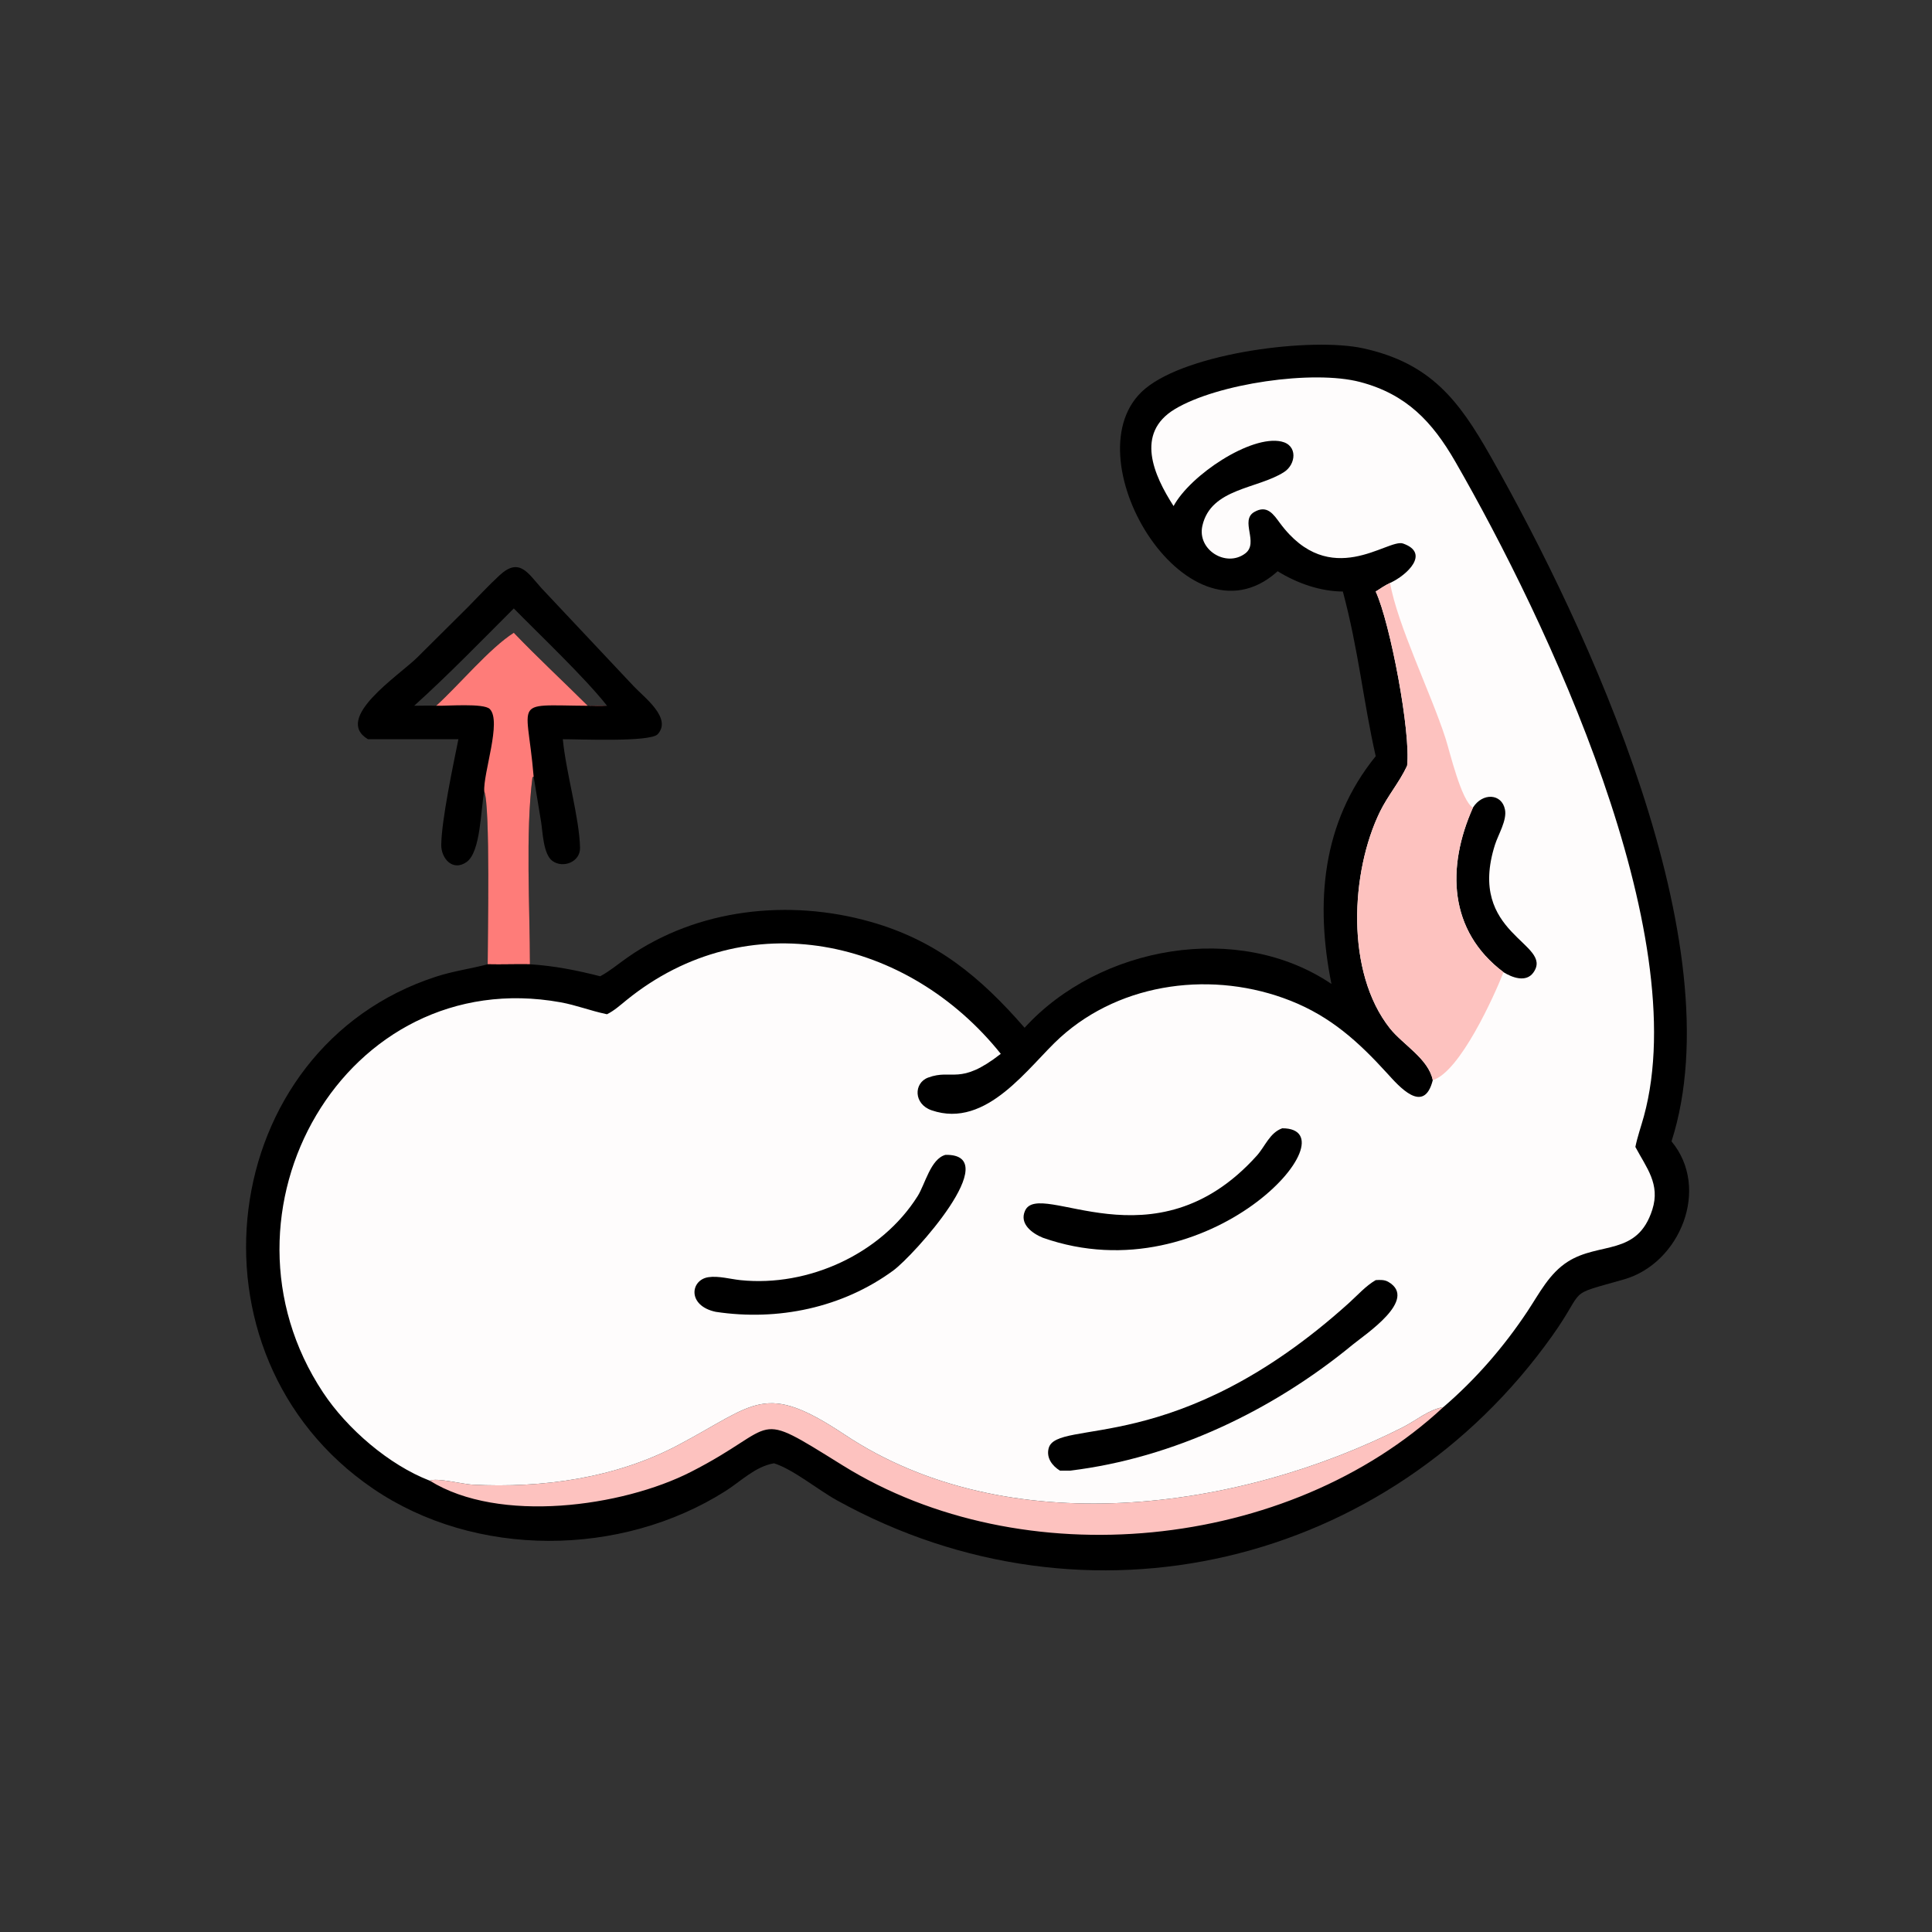
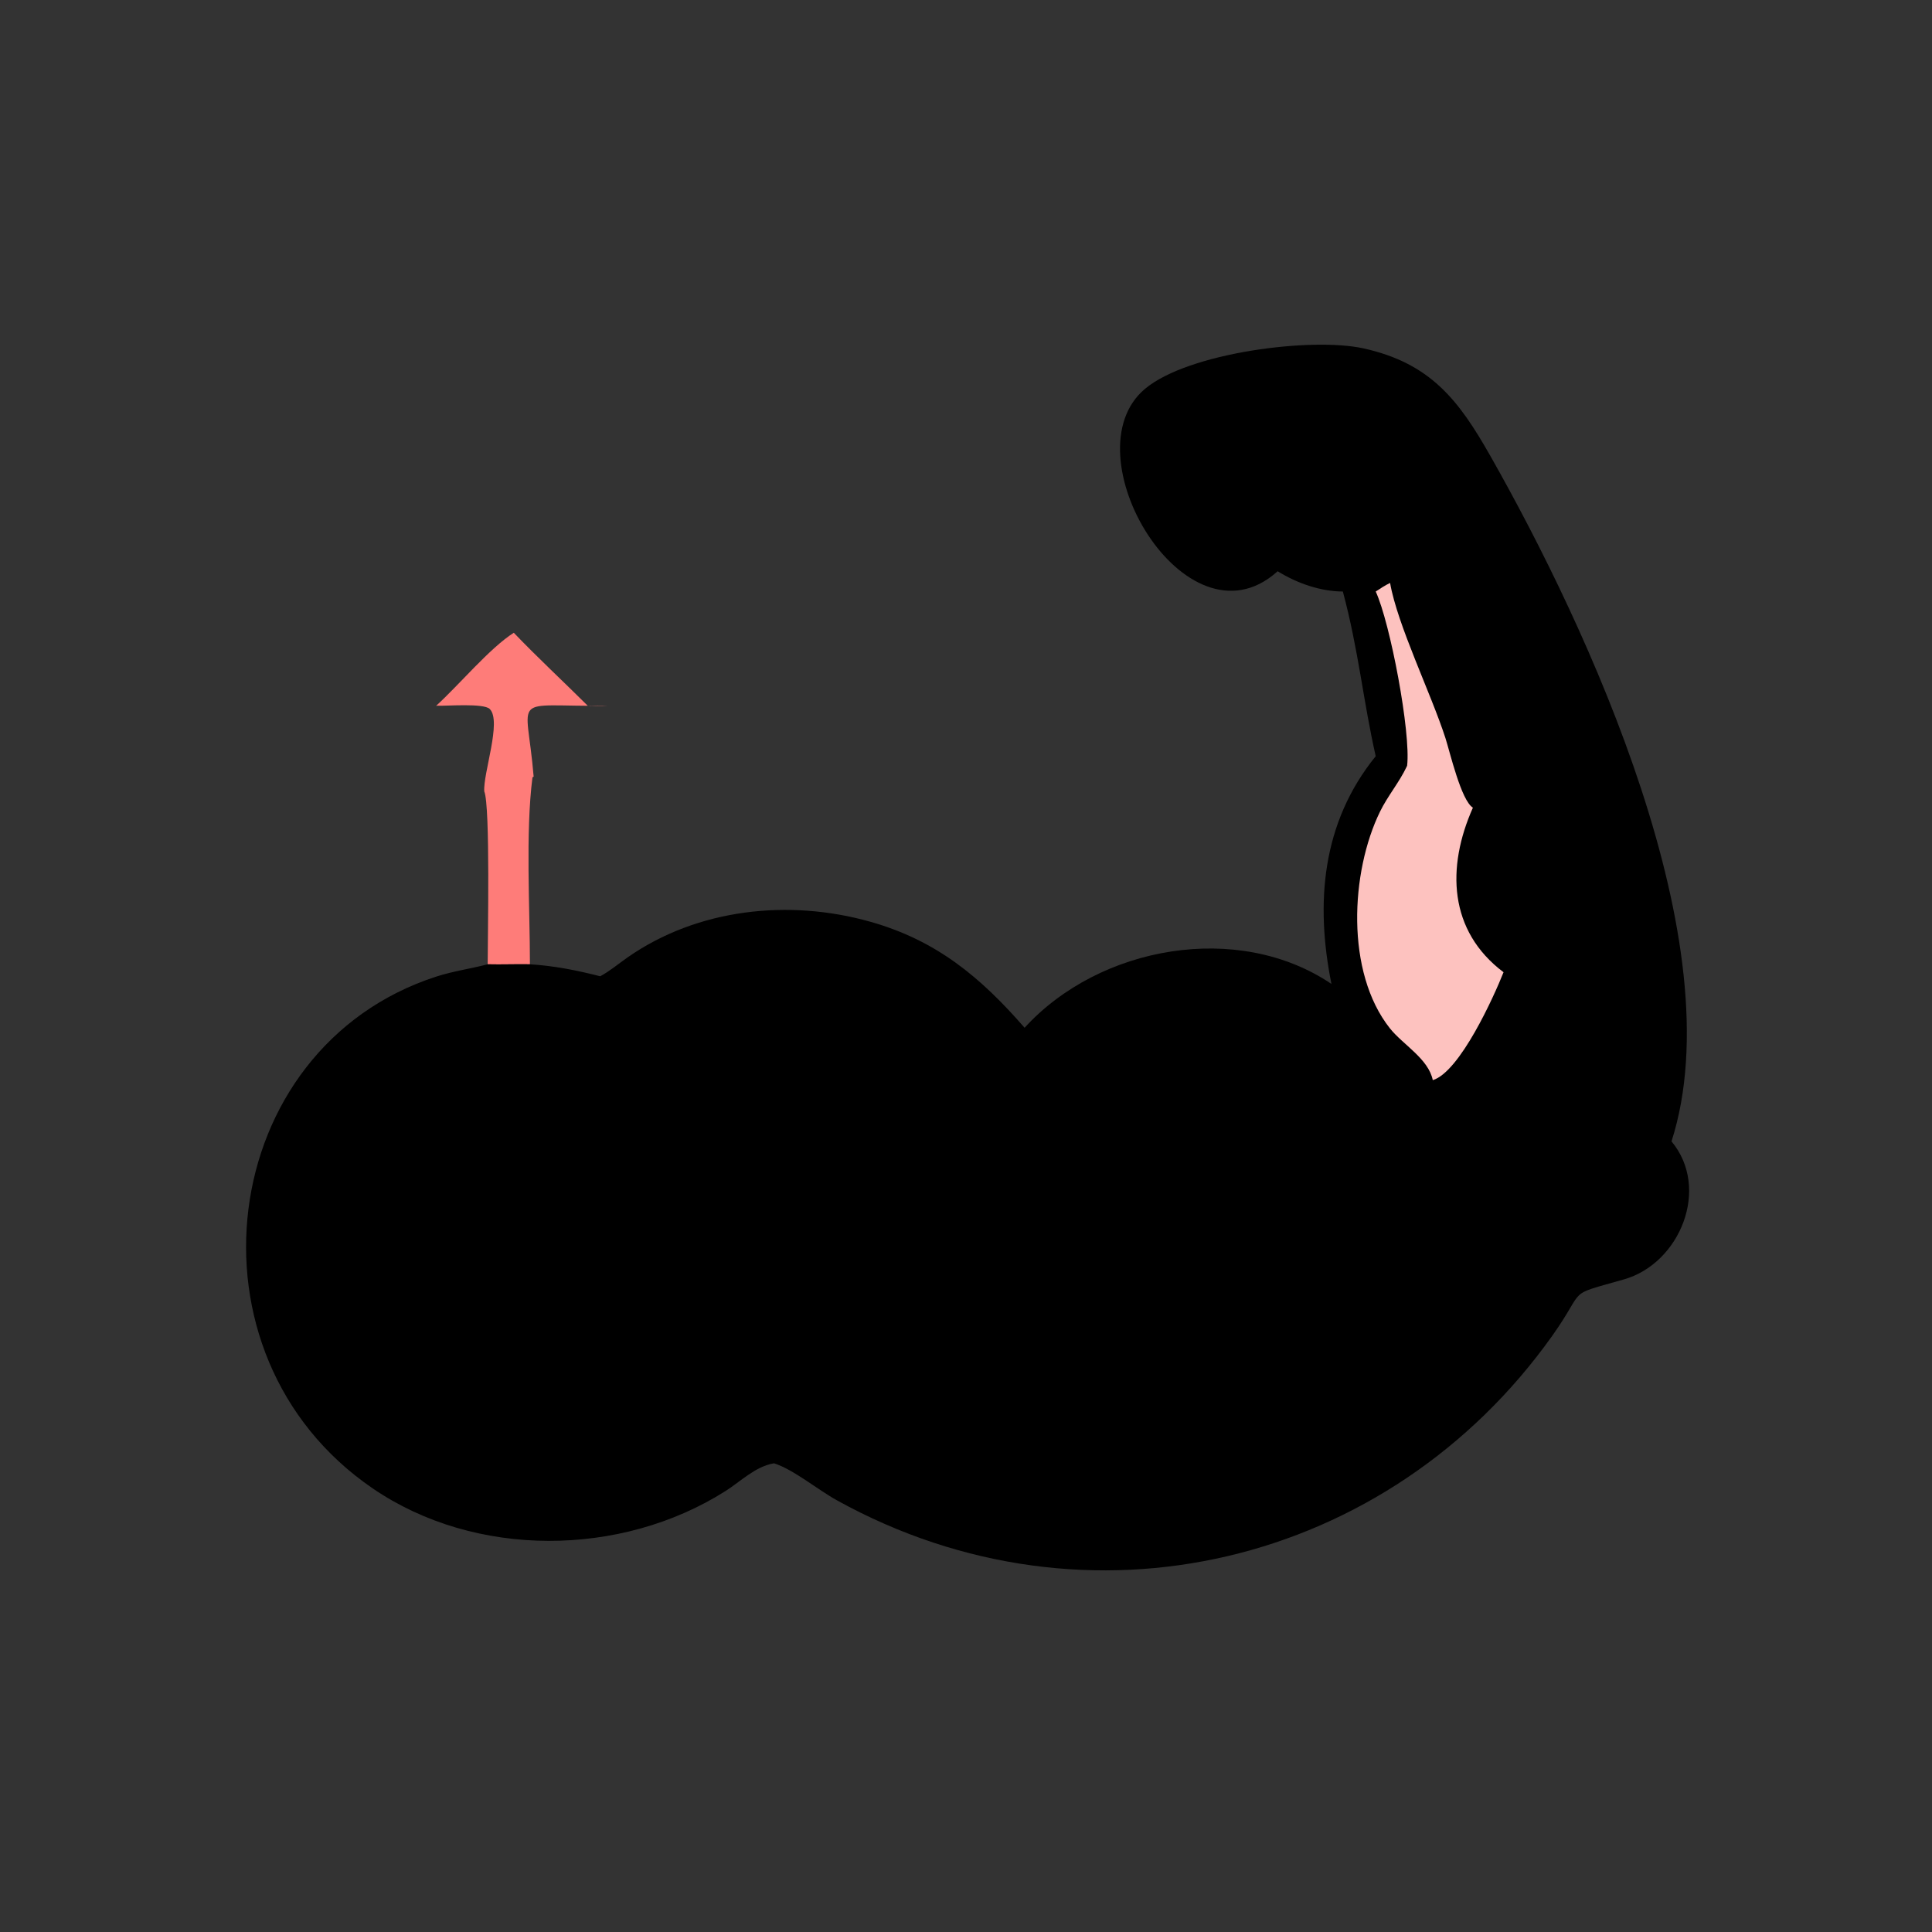
<svg xmlns="http://www.w3.org/2000/svg" width="512" height="512">
  <rect width="100%" height="100%" fill="#333333" stroke="none" />
-   <path d="M97.512 195.902C88.221 190.345 105.777 178.991 110.566 174.24L123.857 161.039C126.705 158.168 129.468 155.147 132.443 152.412C137.703 147.577 139.969 151.996 143.56 155.938L167.976 181.902C170.618 184.727 178.198 190.319 174.294 194.576C172.31 196.741 153.17 195.87 149.155 195.902C149.997 204.776 153.553 216.723 153.717 224.681C153.795 228.429 149.196 230.222 146.374 228.136C143.971 226.36 143.822 220.484 143.402 217.839L141.422 205.819L141.11 205.998C139.236 220.601 140.434 240.649 140.438 255.547C136.704 255.479 132.969 255.638 129.239 255.547C129.241 248.999 129.958 213.54 128.34 209.743C127.366 214.355 127.445 225.792 123.627 228.459C119.945 231.031 116.884 227.469 116.935 223.868C117.031 217.163 120.125 202.664 121.481 195.902L97.512 195.902ZM109.768 187.03C111.701 187.026 113.664 186.949 115.593 187.03C121.548 181.635 129.819 171.694 136.163 167.691C142.51 174.316 149.253 180.562 155.757 187.03C157.468 186.968 159.153 186.946 160.864 187.03C155.062 179.63 142.956 168.166 136.163 161.243C127.484 169.906 118.871 178.811 109.768 187.03Z" />
  <path fill="#FE7C79" d="M136.163 167.691C142.51 174.316 149.253 180.562 155.757 187.03C157.468 186.968 159.153 186.946 160.864 187.03C134.687 187.346 139.57 183.276 141.422 205.819L141.11 205.998C139.236 220.601 140.434 240.649 140.438 255.547C136.704 255.479 132.969 255.638 129.239 255.547C129.241 248.999 129.958 213.54 128.34 209.743C127.978 204.985 133.038 191.109 129.789 187.889C128.171 186.286 118.294 187.13 115.593 187.03C121.548 181.635 129.819 171.694 136.163 167.691Z" />
  <path d="M338.586 151.383L338.329 151.614C314.283 172.804 282.979 120.178 303.441 103.044C314.938 93.417 347.632 89.308 361.312 92.321C379.142 96.249 386.603 106.102 394.945 120.798C420.839 166.415 459.737 250.258 442.967 302.478C453.337 314.907 445.249 334.795 430.383 339.047C414.523 343.582 420.697 340.869 411.341 354.028C368.054 414.905 288.216 434.294 221.86 397.637C216.638 394.753 210.363 389.473 205.12 387.785C200.149 388.639 196.367 392.542 192.252 395.15C164.58 412.689 125.987 413.031 98.784 394.451C46.828 358.963 57.273 277.647 115.662 258.792C120.139 257.347 124.716 256.728 129.239 255.547C132.969 255.638 136.704 255.479 140.438 255.547C146.894 255.949 152.804 257.128 159.061 258.721C161.642 257.337 163.877 255.424 166.268 253.753C184.846 240.763 209.083 238.178 230.653 244.274C248.169 249.223 259.826 258.924 271.528 272.367C291.322 250.651 328.144 244.072 352.844 260.75C348.569 239.448 350.222 218.097 364.579 200.4C361.251 185.721 360.046 172.325 355.87 156.76C349.844 156.729 343.678 154.538 338.586 151.383Z" />
-   <path fill="#FDC2BF" d="M113.91 392.403C115.6 391.536 122.759 393.328 125.151 393.45C143.795 394.404 163.164 391.74 179.828 382.9C200.443 371.963 202.576 366.049 223.858 380.2C266.919 408.83 328.046 400.401 371.803 378.218C375.334 376.428 378.526 373.597 382.518 372.889C341.368 411.106 271.032 417.993 223.312 388.338C198.784 373.095 207.203 377.786 183.064 390.083C164.936 399.318 132.277 403.854 113.91 392.403Z" />
-   <path fill="#FEFCFC" d="M311.009 134.109C305.743 125.935 300.758 114.787 311.361 108.412C322.586 101.663 347.958 97.939 360.465 101.24C372.704 104.47 379.57 111.741 385.677 122.35C409.991 164.589 448.935 247.176 435.647 295.824C434.91 298.525 433.942 301.205 433.392 303.95C436.334 309.5 440.039 313.776 437.885 320.554C433.948 332.94 423.918 329.033 415.55 334.313C410.557 337.463 407.95 342.758 404.785 347.524C398.521 356.952 391.11 365.498 382.518 372.889C378.526 373.597 375.334 376.428 371.803 378.218C328.046 400.401 266.919 408.83 223.858 380.2C202.576 366.049 200.443 371.963 179.828 382.9C163.164 391.74 143.795 394.404 125.151 393.45C122.759 393.328 115.6 391.536 113.91 392.403C103.045 388.212 91.986 378.638 85.613 369.021C53.954 321.249 91.483 255.302 148.568 265.62C152.669 266.361 156.485 267.86 160.529 268.714L160.864 268.784C162.788 267.829 164.377 266.381 166.033 265.038C197.975 239.125 240.629 248.56 265.221 279.277C254.26 287.842 252.452 283.167 245.97 285.569C242.102 287.003 242.09 292.588 246.871 294.235C261.586 299.304 272.639 282.478 280.994 274.923C297.382 260.101 321.775 257.202 342.006 265.204C352.693 269.432 360.035 276.112 367.609 284.432C370.693 287.821 377.359 295.585 379.702 286.251C378.561 280.567 371.768 276.845 368.333 272.511C356.539 257.634 357.898 231.101 365.716 215.096C367.75 210.932 370.803 207.349 372.758 203.226L372.901 202.917C373.927 194.188 368.422 165.078 364.579 156.76C365.824 155.941 367.041 155.129 368.387 154.485C372.858 152.446 379.09 146.586 371.823 144.04C367.8 142.63 352.533 156.636 339.202 138.624C337.459 136.268 335.801 133.717 332.399 135.682C328.501 137.935 333.703 143.871 330.01 146.664C324.949 150.493 317.202 145.708 318.644 139.336C320.907 129.334 333.268 129.626 340.301 125.093C343.46 123.056 343.974 117.988 339.588 117.009C331.527 115.211 315.474 125.856 311.009 134.109Z" />
  <path d="M390.335 214.042C392.845 210.019 398.001 210.215 398.839 214.571C399.386 217.412 397.05 221.153 396.194 223.838C388.559 247.773 411.934 249.92 406.357 257.741C404.423 260.452 400.741 259.071 398.455 257.653C383.868 246.686 383.314 229.834 390.335 214.042Z" />
  <path d="M339.81 299.008C359.298 299.006 320.541 343.588 276.361 328.013C273.571 326.875 270.087 324.367 271.64 320.874C275.484 312.233 305.779 336.596 333.054 306.279C335.279 303.806 336.479 300.191 339.81 299.008Z" />
-   <path d="M250.566 306.047C266.497 305.769 242.084 332.77 236.74 336.69C223.236 346.596 206.141 350.133 189.695 347.653C182.089 346.054 182.922 339.199 187.726 338.47C190.385 338.065 193.559 338.974 196.236 339.252C214.186 341.113 233.54 332.3 243.184 316.985C245.184 313.81 246.62 307.103 250.566 306.047Z" />
  <path d="M364.579 339.244C365.759 339.181 366.896 339.106 367.951 339.727C375.883 344.395 361.769 353.639 358.496 356.335C337.335 373.771 310.974 386.401 283.64 389.73L280.892 389.73C278.871 388.487 277.261 386.386 277.893 383.85C279.941 375.647 311.651 386.664 357.487 345.303C359.734 343.275 361.962 340.754 364.579 339.244Z" />
  <path fill="#FDC2BF" d="M364.579 156.76C365.824 155.941 367.041 155.129 368.387 154.485C370.33 165.626 379.213 183.71 383.046 195.566C384.237 199.252 387.222 212.165 390.335 214.042C383.314 229.834 383.868 246.686 398.455 257.653C395.922 264.038 386.911 284.05 379.702 286.251C378.561 280.567 371.768 276.845 368.333 272.511C356.539 257.634 357.898 231.101 365.716 215.096C367.75 210.932 370.803 207.349 372.758 203.226L372.901 202.917C373.927 194.188 368.422 165.078 364.579 156.76Z" />
</svg>